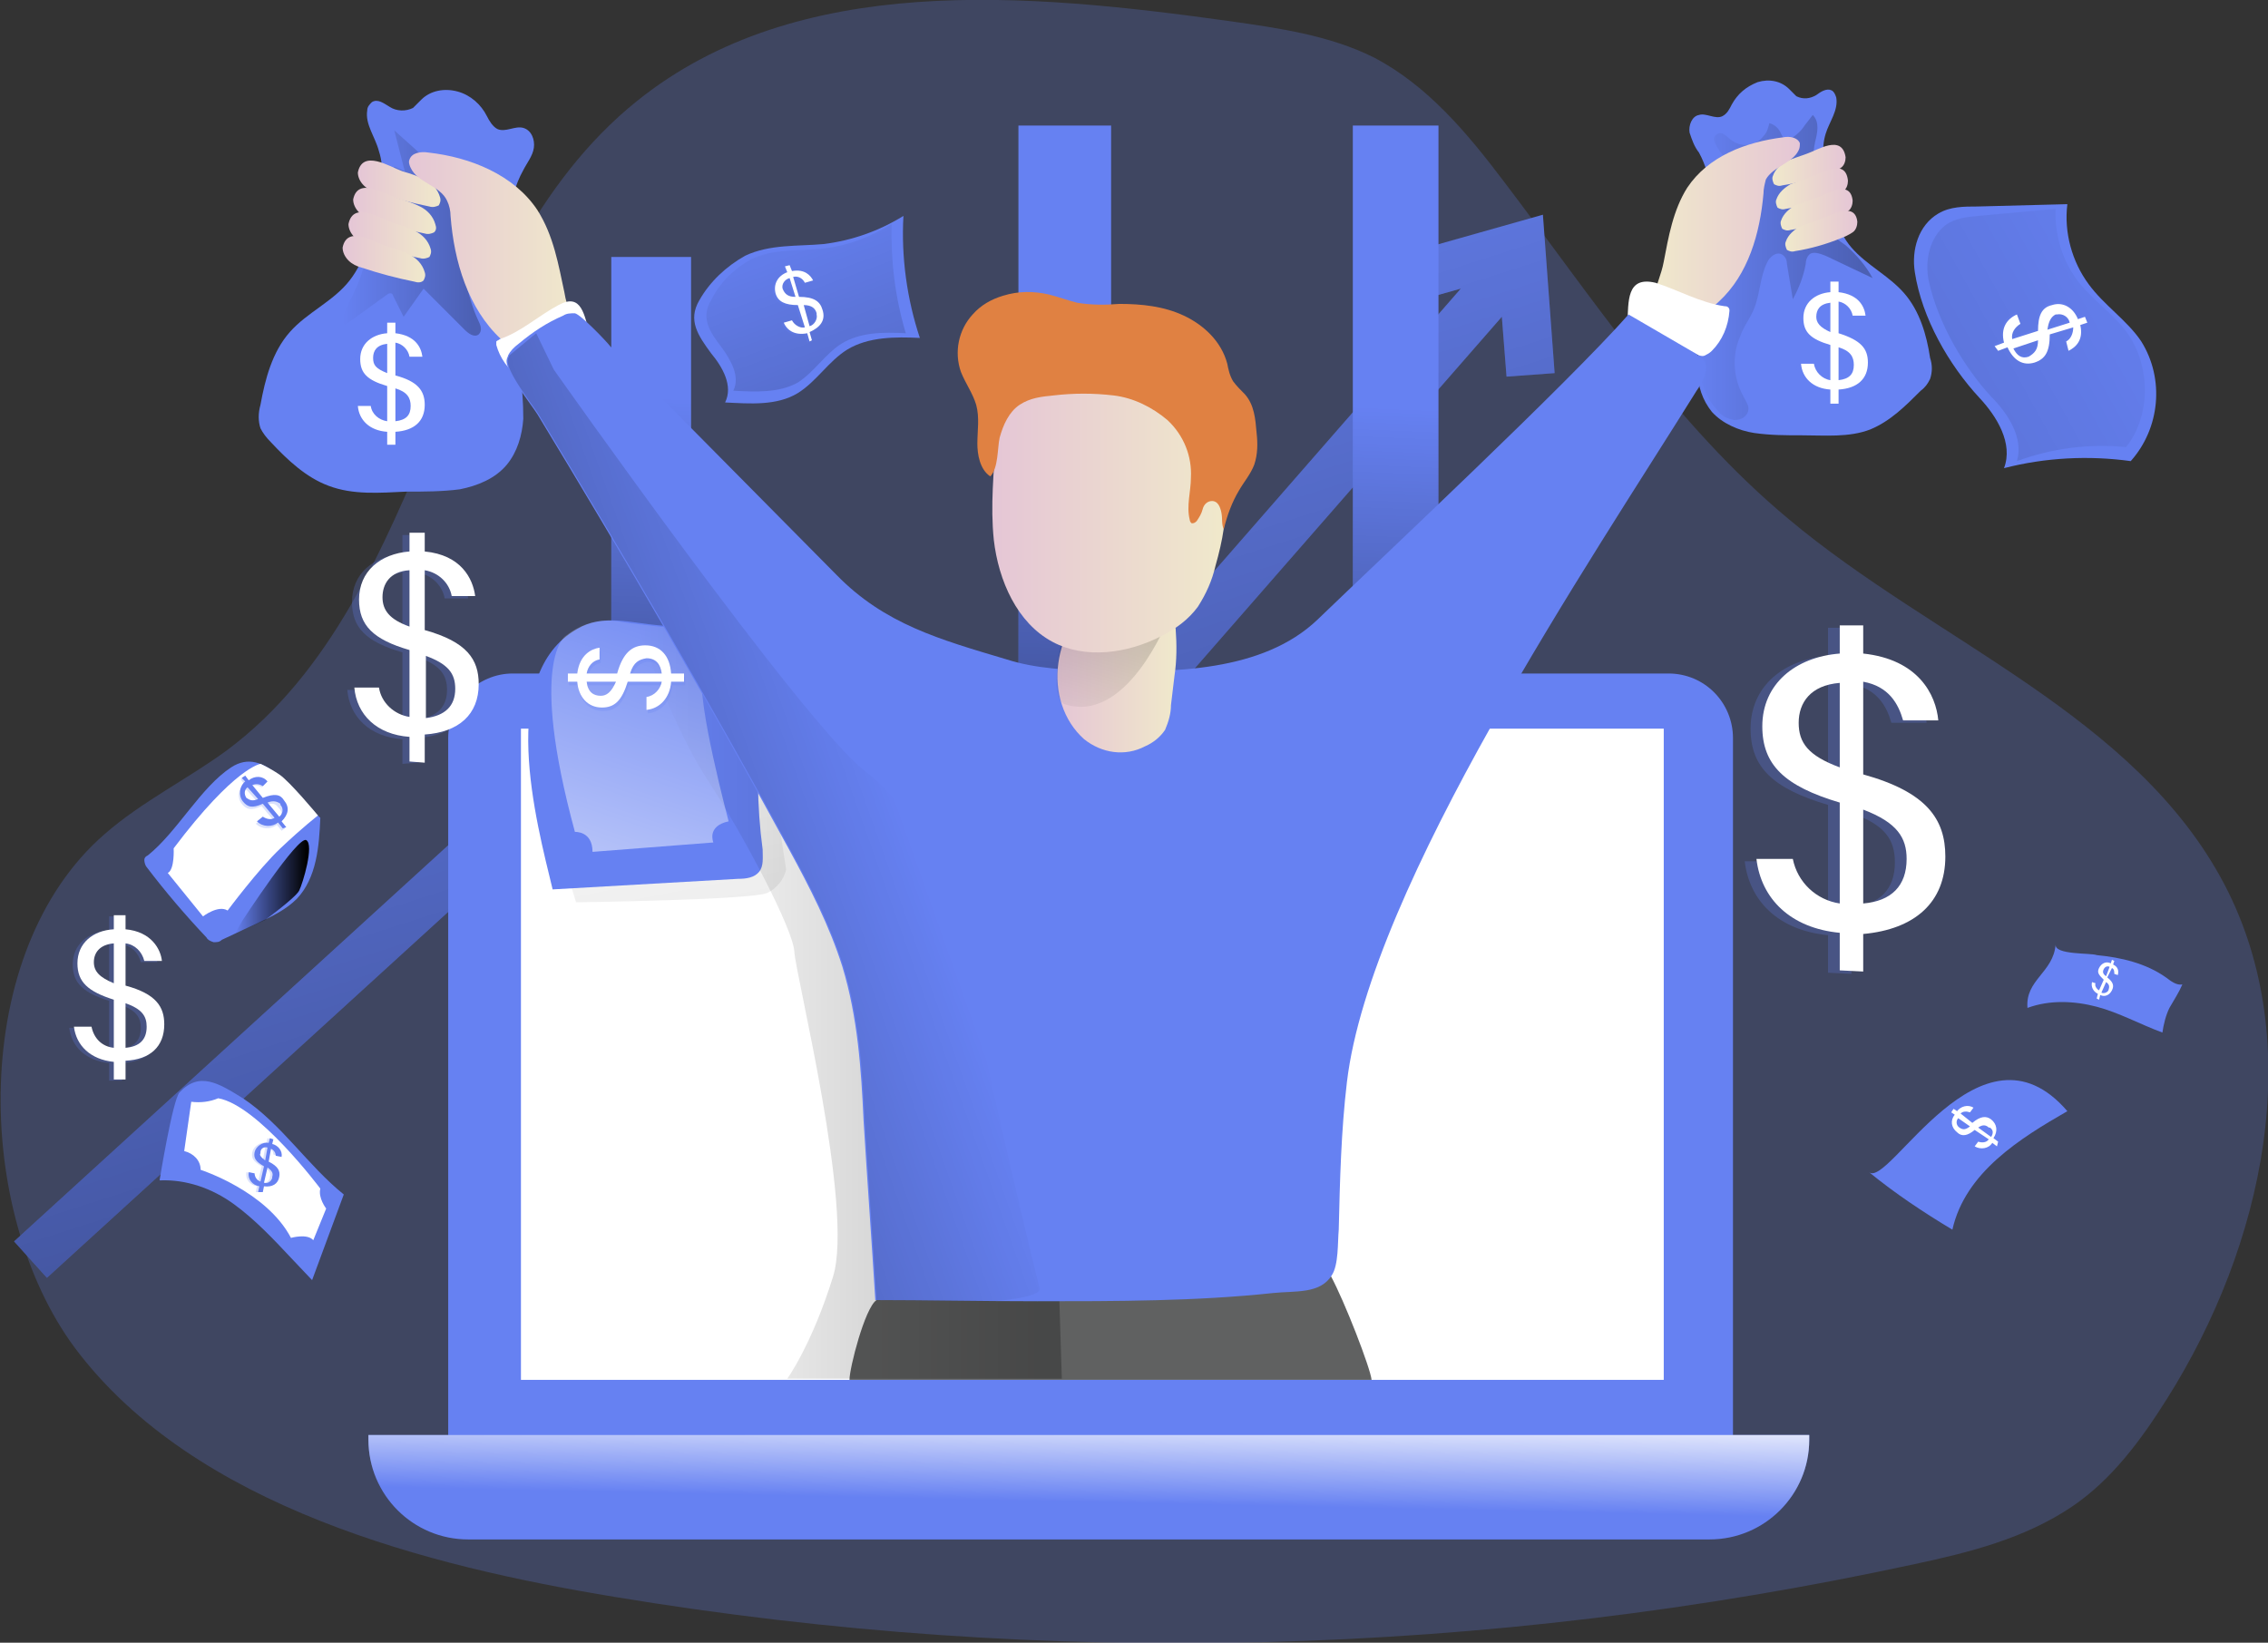
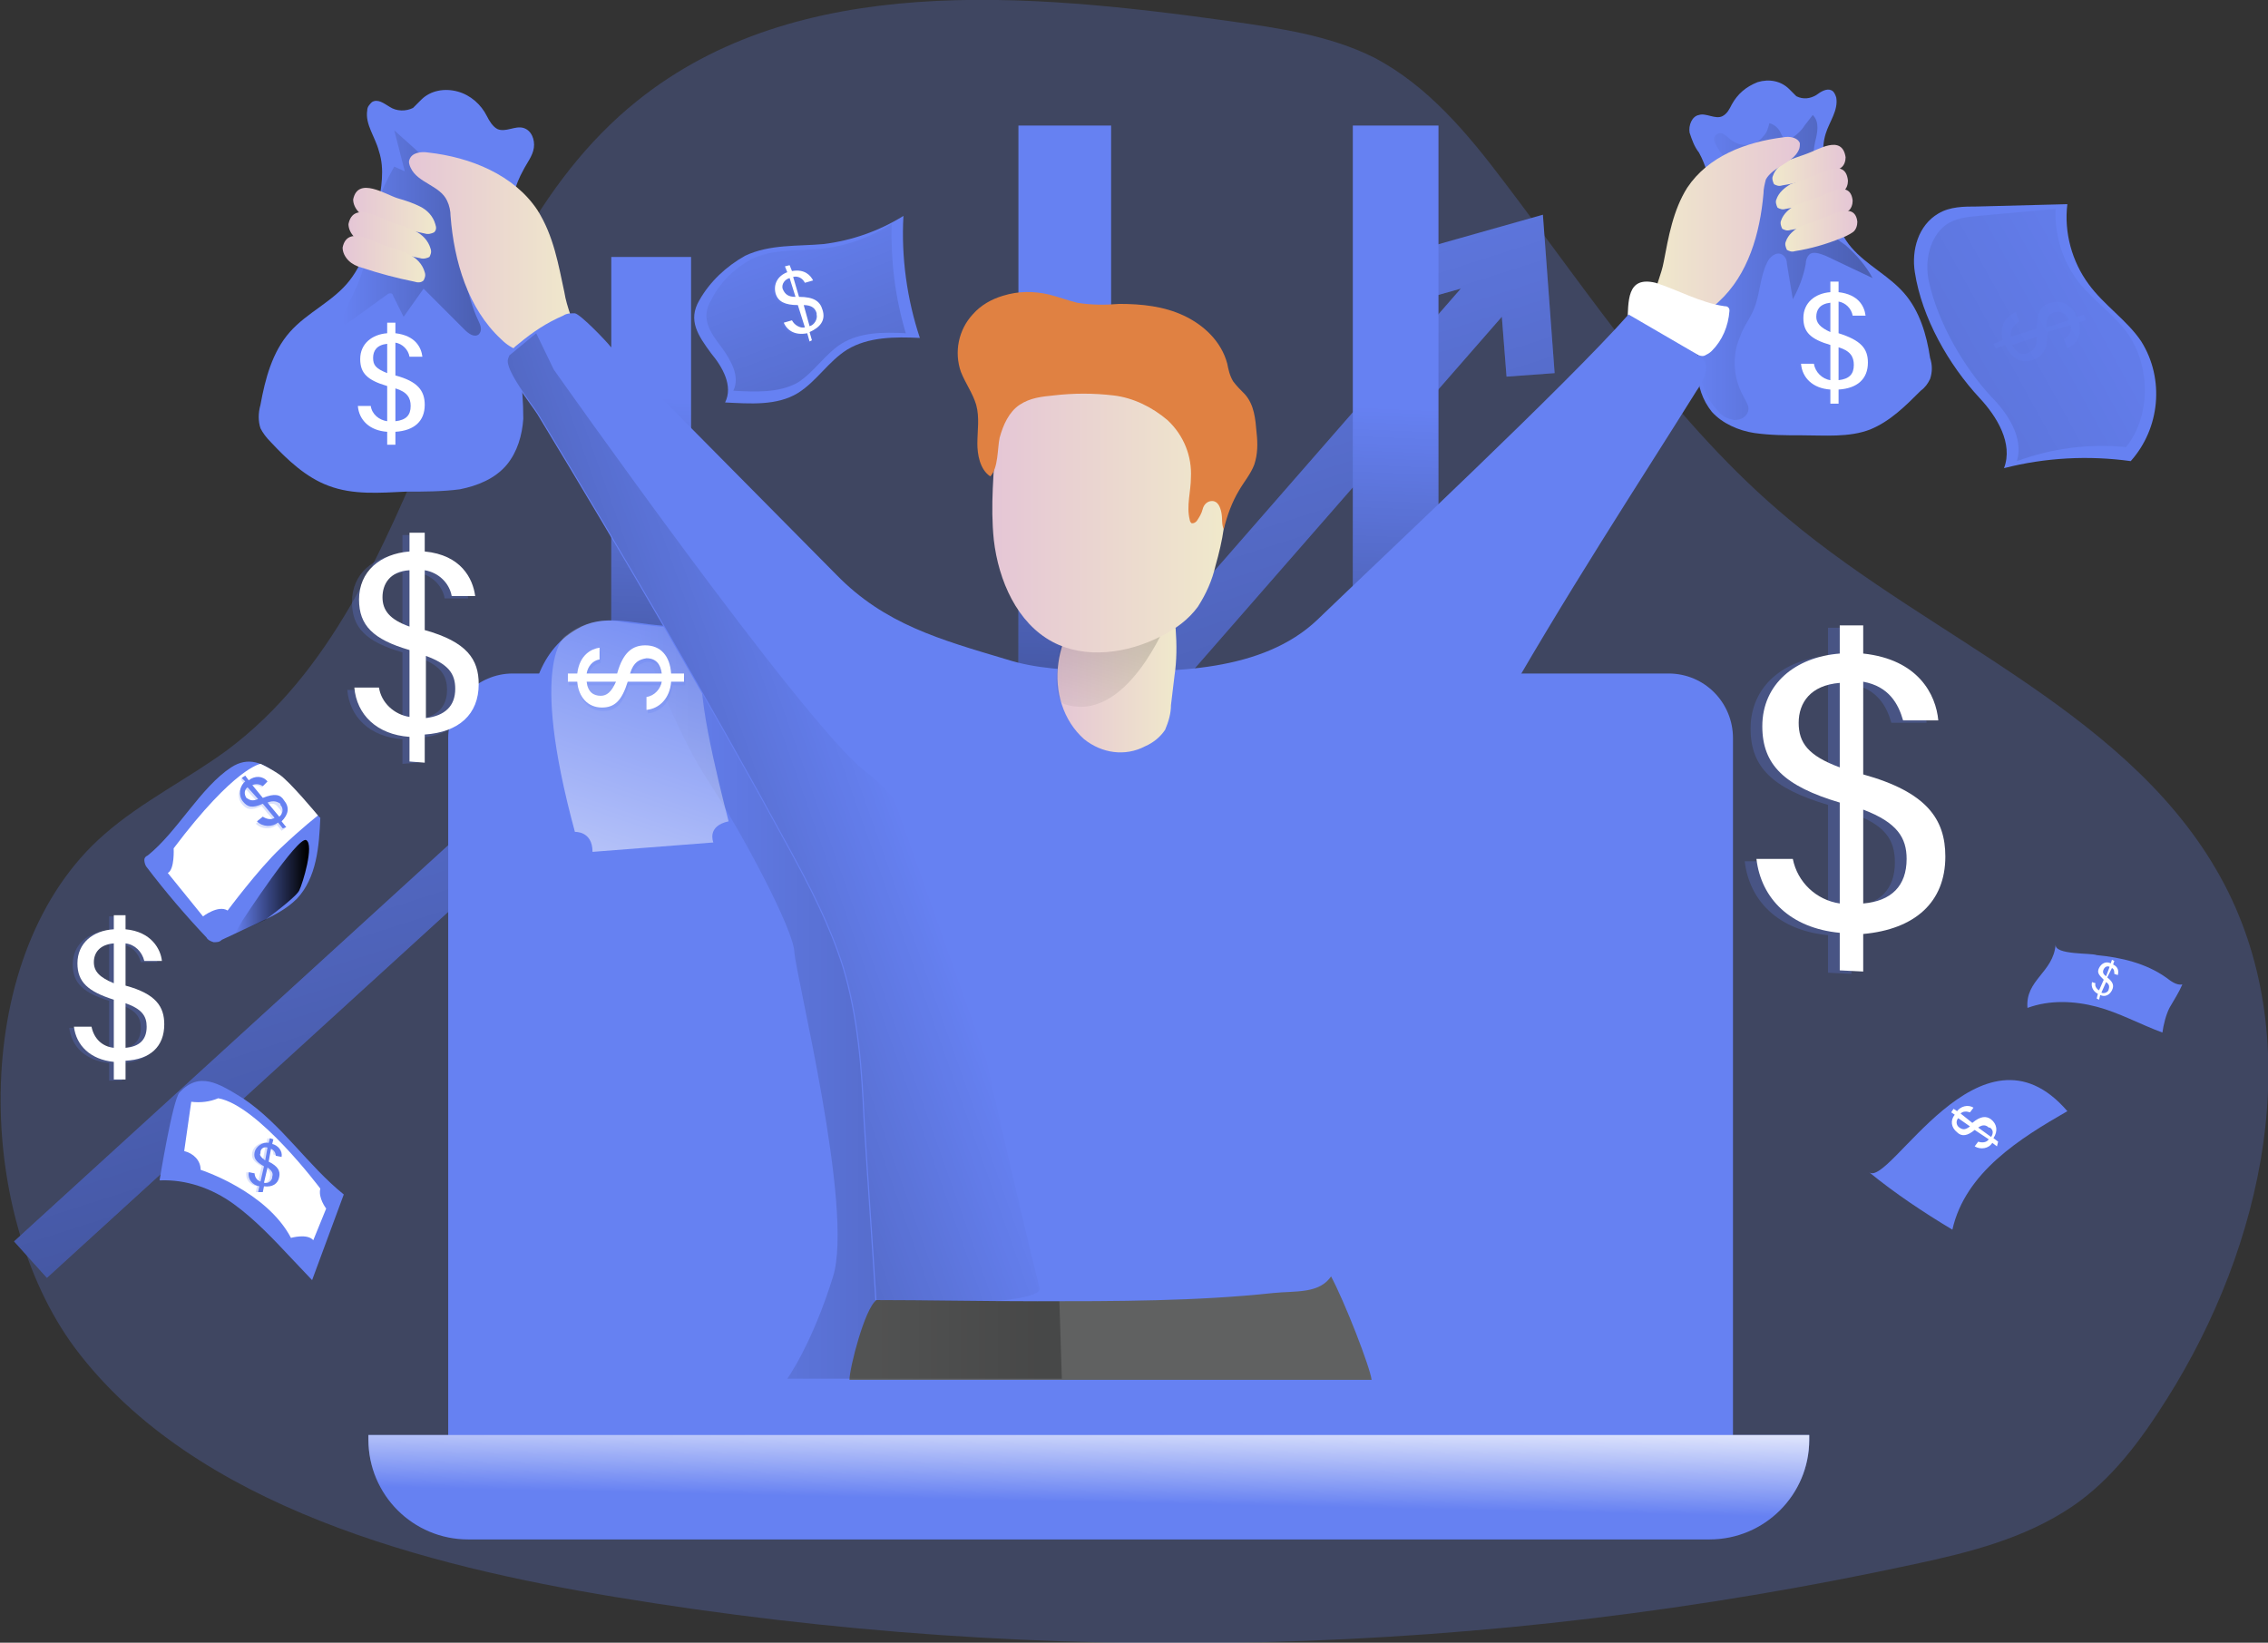
<svg xmlns="http://www.w3.org/2000/svg" id="Layer_1" viewBox="0 0 193.3 140">
  <rect x="0" y="0" width="193.3" height="140" fill="#333333" stroke="none" />
  <style>.st1{fill:#6681f2}.st3{fill:#fff}.st27{opacity:.24}</style>
  <path d="M52.4 136.1c36.8 6.1 74.3 5.1 110.8-2.8 4.7-1 9.4-2.2 13.4-4.9 3.4-2.3 5.9-5.7 8.1-9.2 8.2-13 12-30.2 4.9-43.8-7.6-14.5-24.7-20.7-37.2-31.2-9.6-8-16.6-18.7-24.2-28.7-3.1-4.1-6.5-8.2-11.1-10.6-3.8-1.9-8.1-2.5-12.3-3.1C87.5-.6 68-2.4 54.3 8.6 37.1 22.4 37 50.7 19.4 63.9c-3.4 2.5-7.3 4.4-10.5 7.2-11.5 10-11.2 32.1-2.5 43.8 10.2 13.6 30.2 18.6 46 21.2z" opacity=".24" fill="#6681f2" />
  <path class="st1" d="M132.5 31.8l-4.1.3-.4-5.1-43.5 49.8-23.8-19.6L4 108.9l-2.8-3.1 59.4-54.2L84 71l40.5-46.4-5.7 1.6-1.1-4 13.8-3.9z" />
  <linearGradient id="SVGID_1_" gradientUnits="userSpaceOnUse" x1="53.808" y1="118.044" x2="119.987" y2="-88.372" gradientTransform="matrix(1 0 0 -1 0 140.92)">
    <stop offset="0" stop-color="#010101" stop-opacity="0" />
    <stop offset=".95" stop-color="#010101" />
  </linearGradient>
  <path fill="url(#SVGID_1_)" d="M132.5 31.8l-4.1.3-.4-5.1-43.5 49.8-23.8-19.6L4 108.9l-2.8-3.1 59.4-54.2L84 71l40.5-46.4-5.7 1.6-1.1-4 13.8-3.9z" />
  <path class="st1" d="M20.7 93.6c3.3 2.2 5.5 5.7 8.6 8.2l-2.7 7.3-1.8-1.9c-1.5-1.6-3.1-3.3-4.9-4.6-1.8-1.3-4-2.1-6.3-2 0 0 1.1-6.8 1.7-7.5 1.7-1.8 3.3-.8 5.4.5z" />
  <path class="st3" d="M16.3 93.9l-.6 4.2c.8.2 1.4.8 1.4 1.6 0 0 5.6 1.8 7.7 5.8 0 0 1.4-.4 1.9.2l1.1-2.7s-.7-.9-.5-1.7c0 0-5.3-7.1-8.7-7.7-.7.3-1.5.4-2.3.3z" />
  <path class="st1" d="M52.1 21.9h6.8V115h-6.8zm34.7-11.2h7.9v104.2h-7.9zm28.5 0h7.3v104.2h-7.3z" />
  <linearGradient id="SVGID_2_" gradientUnits="userSpaceOnUse" x1="56.904" y1="107.023" x2="53.491" y2="26.137" gradientTransform="matrix(1 0 0 -1 0 140.92)">
    <stop offset="0" stop-color="#010101" stop-opacity="0" />
    <stop offset=".95" stop-color="#010101" />
  </linearGradient>
  <path fill="url(#SVGID_2_)" d="M52.1 21.9h6.8V115h-6.8z" />
  <linearGradient id="SVGID_3_" gradientUnits="userSpaceOnUse" x1="91.998" y1="107.498" x2="88.582" y2="26.615" gradientTransform="matrix(1 0 0 -1 0 140.92)">
    <stop offset="0" stop-color="#010101" stop-opacity="0" />
    <stop offset=".95" stop-color="#010101" />
  </linearGradient>
  <path fill="url(#SVGID_3_)" d="M86.8 10.7h7.9v104.2h-7.9z" />
  <linearGradient id="SVGID_4_" gradientUnits="userSpaceOnUse" x1="127.306" y1="81.071" x2="123.889" y2=".185" gradientTransform="matrix(1 0 0 -1 -7.14 115.87)">
    <stop offset="0" stop-color="#010101" stop-opacity="0" />
    <stop offset=".95" stop-color="#010101" />
  </linearGradient>
  <path fill="url(#SVGID_4_)" d="M115.3 10.7h7.3v104.2h-7.3z" />
  <path class="st1" d="M43.7 57.4h98.5c3.1 0 5.5 2.5 5.5 5.5v59.7H38.2V62.9c0-3 2.5-5.5 5.5-5.5z" />
-   <path class="st3" d="M44.4 62.1h97.4v55.5H44.4z" />
  <linearGradient id="SVGID_5_" gradientUnits="userSpaceOnUse" x1="61.77" y1="58.112" x2="77.526" y2="-23.526" gradientTransform="matrix(1 0 0 -1 -7.15 115.87)">
    <stop offset="0" stop-color="#010101" stop-opacity="0" />
    <stop offset=".95" stop-color="#010101" />
  </linearGradient>
-   <path d="M48.7 75.6l.4 1.3s15-.2 16.3-.8c.8-.4 1.4-1.1 1.6-2l-.5-3.3-3.4-6-14.4 10.8z" opacity=".26" fill="url(#SVGID_5_)" />
  <path fill="none" d="M44.4 117.6V62.1" />
  <path class="st1" d="M31.4 122.3h122.8v.4c0 4.7-3.8 8.5-8.5 8.5H39.9c-4.7 0-8.5-3.8-8.5-8.5v-.4z" />
  <linearGradient id="SVGID_6_" gradientUnits="userSpaceOnUse" x1="92.701" y1="12.892" x2="92.898" y2="22.15" gradientTransform="matrix(1 0 0 -1 0 140.92)">
    <stop offset="0" stop-color="#fff" stop-opacity="0" />
    <stop offset=".95" stop-color="#fff" />
  </linearGradient>
  <path d="M31.4 122.3h122.8v.4c0 4.7-3.8 8.5-8.5 8.5H39.9c-4.7 0-8.5-3.8-8.5-8.5v-.4z" fill="url(#SVGID_6_)" />
  <path class="st1" d="M44.6 14.5c.3-.6.8-1.2.9-1.9.1-.7-.2-1.5-.9-1.7s-1.5.4-2.2.1c-.4-.2-.7-.7-.9-1.1-.5-1-1.4-1.8-2.5-2.1-1.1-.3-2.3-.1-3.1.7l-.7.7c-.6.3-1.4.3-2-.1-.5-.3-1-.7-1.5-.4-.2.2-.4.4-.4.7-.2 1.2.7 2.3 1 3.5.5 1.5.2 3.2-.1 4.7-.5 2.2-1 4.5-2.4 6.3-1.4 1.8-3.6 2.7-5.1 4.4-1.5 1.7-2.1 4-2.5 6.2-.2.7-.2 1.4 0 2 .2.4.5.8.9 1.2 1.4 1.5 3 3 4.9 3.7 2.1.8 4.4.6 6.6.5 1.5 0 3.1 0 4.6-.2 1.5-.3 3-.9 4-2.1.9-1.1 1.3-2.5 1.4-3.9 0-1.4-.1-2.8-.3-4.1-.4-3-.7-5.9-.8-8.9-.2-2.9-.3-5.7 1.1-8.2z" />
  <linearGradient id="SVGID_7_" gradientUnits="userSpaceOnUse" x1="36.4" y1="96.007" x2="48.16" y2="96.007" gradientTransform="matrix(1 0 0 -1 -7.15 115.87)">
    <stop offset="0" stop-color="#010101" stop-opacity="0" />
    <stop offset=".95" stop-color="#010101" />
  </linearGradient>
  <path d="M29.5 26.3c-.2.5-.4 1-.1 1.4l3.6-2.6c.1-.1.2-.1.3-.1.1 0 .2.1.2.2l.9 1.8 1.7-2.4 3.5 3.5c.3.3.8.7 1.2.4.3-.3.2-.7 0-1.1-1.1-2.3-1.4-5.2-2-7.7-.2-1-.3-1.9-.6-2.9-.6-2.5-2.8-4-4.6-5.7.3 1.2.6 2.3.9 3.5l-.9-.4c-1.2 2.1-2 4.3-2.3 6.7-.1 2-.9 3.6-1.8 5.4z" opacity=".26" fill="url(#SVGID_7_)" />
  <linearGradient id="SVGID_8_" gradientUnits="userSpaceOnUse" x1="37.693" y1="100.196" x2="44.686" y2="100.196" gradientTransform="matrix(1 0 0 -1 -7.15 115.87)">
    <stop offset="0" stop-color="#e5c6d6" />
    <stop offset=".42" stop-color="#ead4d0" />
    <stop offset="1" stop-color="#f0e9cb" />
  </linearGradient>
-   <path d="M34.3 14.6c.7.2 1.3.4 1.9.7.6.3 1.1.8 1.3 1.5.1.3 0 .5-.1.7-.2.1-.5.2-.8.1-1.5-.3-3-.7-4.5-1.2-.4-.1-.8-.3-1.1-.6-.3-.3-.5-.7-.5-1.1.4-2 2.7-.5 3.8-.1z" fill="url(#SVGID_8_)" />
  <linearGradient id="SVGID_9_" gradientUnits="userSpaceOnUse" x1="37.346" y1="97.877" x2="44.33" y2="97.877" gradientTransform="matrix(1 0 0 -1 -7.15 115.87)">
    <stop offset="0" stop-color="#e5c6d6" />
    <stop offset=".42" stop-color="#ead4d0" />
    <stop offset="1" stop-color="#f0e9cb" />
  </linearGradient>
  <path d="M33.9 16.9c.7.2 1.3.4 1.9.7.6.3 1.1.8 1.3 1.5.1.3.1.5-.1.7-.2.1-.5.2-.8.1-1.5-.3-3-.7-4.5-1.2-.4-.1-.8-.3-1.1-.6-.3-.3-.5-.7-.5-1.1.4-2 2.8-.4 3.8-.1z" fill="url(#SVGID_9_)" />
  <linearGradient id="SVGID_10_" gradientUnits="userSpaceOnUse" x1="36.907" y1="95.817" x2="43.89" y2="95.817" gradientTransform="matrix(1 0 0 -1 -7.15 115.87)">
    <stop offset="0" stop-color="#e5c6d6" />
    <stop offset=".42" stop-color="#ead4d0" />
    <stop offset="1" stop-color="#f0e9cb" />
  </linearGradient>
  <path d="M33.5 19c.7.2 1.3.4 1.9.7.6.3 1.1.8 1.3 1.5.1.3 0 .5-.1.7-.2.1-.5.2-.8.1-1.5-.3-3-.7-4.5-1.2-.4-.1-.8-.3-1.1-.6-.3-.3-.5-.7-.5-1.1.4-2 2.7-.5 3.8-.1z" fill="url(#SVGID_10_)" />
  <linearGradient id="SVGID_11_" gradientUnits="userSpaceOnUse" x1="36.429" y1="93.763" x2="43.416" y2="93.763" gradientTransform="matrix(1 0 0 -1 -7.15 115.87)">
    <stop offset="0" stop-color="#e5c6d6" />
    <stop offset=".42" stop-color="#ead4d0" />
    <stop offset="1" stop-color="#f0e9cb" />
  </linearGradient>
  <path d="M33 21c.7.2 1.3.4 1.9.7.6.3 1.1.8 1.3 1.5.1.3 0 .5-.1.7-.2.2-.5.2-.8.1-1.5-.3-3-.7-4.5-1.2-.4-.1-.8-.3-1.1-.6-.3-.3-.5-.7-.5-1.1.4-2 2.8-.4 3.8-.1z" fill="url(#SVGID_11_)" />
  <linearGradient id="SVGID_12_" gradientUnits="userSpaceOnUse" x1="41.977" y1="94.363" x2="56.304" y2="94.363" gradientTransform="matrix(1 0 0 -1 -7.15 115.87)">
    <stop offset="0" stop-color="#e5c6d6" />
    <stop offset=".42" stop-color="#ead4d0" />
    <stop offset="1" stop-color="#f0e9cb" />
  </linearGradient>
  <path d="M45.8 17.9c-2-3-5.7-4.5-9.3-4.9-.6-.1-1.4 0-1.6.6-.1.2 0 .5.1.7.6 1.3 2.5 1.5 3.1 2.8.2.4.3.9.3 1.3.3 3.9 1.5 7.9 4.3 10.5.5.5 1 .8 1.6 1 .5.1 1.1.1 1.6 0 .8-.1 1.5-.1 2.3-.3.8-.1 1-.2.9-1-.2-1.2-.8-2.4-1-3.7-.5-2.3-.9-4.8-2.3-7z" fill="url(#SVGID_12_)" />
-   <path class="st3" d="M50.3 28.6v.3c0 .1-.1.2-.2.2l-4.6 3-.6.3c-.2 0-.4-.1-.6-.2-1-.7-1.7-1.7-2-2.8v-.3c.1-.1.2-.1.3-.2 1.8-.6 3.3-2 5-2.9 2-1.1 2.2.9 2.7 2.6z" />
  <path class="st1" d="M144.8 13c-.4-.5-.6-1.1-.8-1.7-.1-.6.2-1.4.8-1.5.6-.2 1.4.4 2 .1.4-.2.6-.6.8-1 .5-.9 1.2-1.5 2.2-1.9 1-.3 2-.1 2.7.6l.6.6c.6.3 1.2.2 1.7-.1.4-.3.9-.6 1.3-.4.2.1.3.3.4.6.2 1.1-.6 2.1-.9 3.1-.4 1.3-.2 2.8.1 4.2.4 1.9.8 4 2.1 5.5s3.2 2.4 4.5 3.9c1.3 1.5 1.9 3.5 2.2 5.5.2.6.2 1.2 0 1.8-.2.4-.4.7-.8 1-1.3 1.3-2.6 2.6-4.3 3.3-1.8.7-3.9.5-5.8.5-1.4 0-2.7 0-4.1-.2-1.3-.2-2.7-.8-3.6-1.8-.8-1-1.2-2.2-1.2-3.4 0-1.2.1-2.4.3-3.7.4-2.6.6-5.2.7-7.9.3-2.5.3-4.9-.9-7.1z" />
  <linearGradient id="SVGID_13_" gradientUnits="userSpaceOnUse" x1="151.617" y1="93.284" x2="166.667" y2="93.284" gradientTransform="matrix(1 0 0 -1 -7.15 115.87)">
    <stop offset="0" stop-color="#010101" stop-opacity="0" />
    <stop offset=".95" stop-color="#010101" />
  </linearGradient>
  <path d="M146.4 11.4c.4-.2.7.2 1.1.5.9.7 2.1.6 2.8-.3.3-.3.4-.7.5-1.1.4.1.8.4 1 .9.1.2.2.4.4.5h.3c.5-.3 1-.7 1.3-1.2l.7-.9c.6.6.4 1.5.2 2.3-.4 2-.3 4.1.4 6.1.2.5.4 1 .7 1.4.4.5.9.9 1.5 1.3.9.8 1.7 1.7 2.3 2.8l-4-1.9c-.5-.2-1.1-.4-1.4-.1-.2.2-.3.5-.3.8-.2 1.1-.6 2.1-1.1 3l-.5-3c0-.3-.1-.6-.4-.8-.5-.3-1.1.2-1.3.7-.6 1.2-.6 2.7-1.1 3.9-.3.8-.9 1.5-1.2 2.4-.7 1.6-.6 3.5.3 5.1.2.4.5.8.4 1.2-.1.5-.6.8-1.2.8-.5-.1-1-.3-1.3-.7-1.3-1.3-1.8-3.2-1.8-5 .1-1.4.3-2.9.7-4.2.3-1.4.7-2.8 1.2-4.1.7-1.6 1.8-3.2 1.8-4.9 0-1.2-.6-2-1.1-3-.5-.8-1.8-2.1-.9-2.5z" opacity=".26" fill="url(#SVGID_13_)" />
  <linearGradient id="SVGID_14_" gradientUnits="userSpaceOnUse" x1="-1016.416" y1="101.841" x2="-1010.265" y2="101.841" gradientTransform="rotate(180 -429.591 57.935)">
    <stop offset="0" stop-color="#e5c6d6" />
    <stop offset=".42" stop-color="#ead4d0" />
    <stop offset="1" stop-color="#f0e9cb" />
  </linearGradient>
  <path d="M154 13.1c-.6.2-1.1.4-1.7.6-.5.3-1 .7-1.2 1.3-.1.2 0 .5.1.7.2.1.4.2.7.1 1.3-.2 2.7-.6 4-1 .3-.1.7-.3 1-.5.3-.2.4-.6.4-.9-.3-2-2.4-.6-3.3-.3z" fill="url(#SVGID_14_)" />
  <linearGradient id="SVGID_15_" gradientUnits="userSpaceOnUse" x1="-1016.722" y1="99.797" x2="-1010.571" y2="99.797" gradientTransform="rotate(180 -429.591 57.935)">
    <stop offset="0" stop-color="#e5c6d6" />
    <stop offset=".42" stop-color="#ead4d0" />
    <stop offset="1" stop-color="#f0e9cb" />
  </linearGradient>
  <path d="M154.3 15.1c-.6.2-1.1.4-1.7.6-.5.3-1 .7-1.2 1.3-.1.2 0 .5.1.7.2.1.4.2.7.1 1.3-.2 2.7-.6 3.9-1 .3-.1.7-.3 1-.5.3-.2.4-.6.4-.9-.2-2-2.3-.6-3.2-.3z" fill="url(#SVGID_15_)" />
  <linearGradient id="SVGID_16_" gradientUnits="userSpaceOnUse" x1="-1017.114" y1="97.984" x2="-1010.963" y2="97.984" gradientTransform="rotate(180 -429.591 57.935)">
    <stop offset="0" stop-color="#e5c6d6" />
    <stop offset=".42" stop-color="#ead4d0" />
    <stop offset="1" stop-color="#f0e9cb" />
  </linearGradient>
  <path d="M154.7 16.9c-.6.2-1.1.4-1.7.6-.5.3-1 .7-1.2 1.3-.1.2 0 .5.1.7.2.1.4.2.7.1 1.3-.2 2.7-.6 3.9-1.1.3-.1.7-.3 1-.5.3-.2.4-.6.4-.9-.2-1.9-2.3-.5-3.2-.2z" fill="url(#SVGID_16_)" />
  <linearGradient id="SVGID_17_" gradientUnits="userSpaceOnUse" x1="-1017.524" y1="96.177" x2="-1011.373" y2="96.177" gradientTransform="rotate(180 -429.591 57.935)">
    <stop offset="0" stop-color="#e5c6d6" />
    <stop offset=".42" stop-color="#ead4d0" />
    <stop offset="1" stop-color="#f0e9cb" />
  </linearGradient>
  <path d="M155.1 18.7c-.6.2-1.1.4-1.7.6-.5.3-1 .7-1.2 1.3-.1.2 0 .5.1.7.2.1.4.2.7.1 1.3-.2 2.7-.6 3.9-1.1.3-.1.7-.3 1-.5.3-.2.4-.6.4-.9-.2-1.8-2.3-.5-3.2-.2z" fill="url(#SVGID_17_)" />
  <linearGradient id="SVGID_18_" gradientUnits="userSpaceOnUse" x1="-1012.638" y1="96.697" x2="-1000.028" y2="96.697" gradientTransform="rotate(180 -429.591 57.935)">
    <stop offset="0" stop-color="#e5c6d6" />
    <stop offset=".42" stop-color="#ead4d0" />
    <stop offset="1" stop-color="#f0e9cb" />
  </linearGradient>
  <path d="M143.8 16c1.8-2.7 5-3.9 8.2-4.3.5-.1 1.2 0 1.4.5 0 .2 0 .4-.1.6-.5 1.1-2.2 1.4-2.8 2.5-.1.4-.2.8-.2 1.2-.3 3.4-1.3 6.9-3.8 9.2-.4.4-.9.7-1.4.9-.5.1-.9.1-1.4 0-.7-.1-1.4-.1-2-.2-.7-.1-.9-.2-.8-.9.2-1.1.7-2.1.9-3.2.4-2.1.8-4.4 2-6.3z" fill="url(#SVGID_18_)" />
  <path class="st3" d="M138.7 27.6v.3c.1.1.2.2.3.2l5.6 2.1c.2.1.5.2.7.1.2-.1.4-.2.6-.4.9-.9 1.4-2.1 1.5-3.4 0-.1 0-.2-.1-.3-.1-.1-.2-.1-.3-.1-2.1-.3-4-1.4-5.9-2-2.5-.6-2.3 1.6-2.4 3.5z" />
  <path d="M116.9 117.6H72.4c0-1 1.3-6.1 2.3-6.8s3.2-.3 4.4-.3c3.9 0 7.8-.1 11.6-.2 3.9-.1 7.8-.3 11.6-.6 1.1-.1 10.9-1.5 11.1-1 1.2 2.2 3.4 7.9 3.5 8.9z" fill="#606161" />
  <path class="st1" d="M47.1 75.8l15.8-.9c.7 0 1.4-.1 1.8-.6s.3-1.2.3-1.9c-.5-3.7-.5-7.5-.2-11.3.1-1.4.3-2.8 1.1-3.9s2.3-1.8 3.6-1.2c.2.1.4.2.7.3.8.1 1.1-1.1.6-1.7-.5-.6-1.4-.7-2.1-.8-4.2-.3-8.3-.1-12.5-.5-2.4-.2-4.8-1-7 .3-6.9 3.9-3.5 16.4-2.1 22.2z" />
  <linearGradient id="SVGID_19_" gradientUnits="userSpaceOnUse" x1="61.38" y1="30.427" x2="97.487" y2="30.427" gradientTransform="matrix(1 0 0 -1 -7.15 115.87)">
    <stop offset="0" stop-color="#010101" stop-opacity="0" />
    <stop offset=".95" stop-color="#010101" />
  </linearGradient>
  <path d="M56.5 53.5l-2.2-.3s2.8 8.3 5.9 13.1c3.2 4.9 7.4 12.9 7.5 14.8.1 2 5.1 21.9 3.3 27.7s-3.9 8.7-3.9 8.7h23.4l-1.3-41-31.4-23" opacity=".26" fill="url(#SVGID_19_)" />
  <linearGradient id="SVGID_20_" gradientUnits="userSpaceOnUse" x1="66.984" y1="68.029" x2="49.651" y2="16.691" gradientTransform="matrix(1 0 0 -1 -7.15 115.87)">
    <stop offset="0" stop-color="#fff" stop-opacity="0" />
    <stop offset=".95" stop-color="#fff" />
  </linearGradient>
  <path d="M48.2 54.2s-3.2 2 .8 16.7c0 0 1.5-.1 1.5 1.7l10.3-.8s-.6-1.4 1.3-1.8c0 0-2.8-10.5-2.2-12.5.3-1.3.2-2.6-.4-3.7 0 0-5.1-.6-5.9-.7s-3-.8-5.4 1.1z" fill="url(#SVGID_20_)" />
  <path class="st1" d="M63.5 21.8c2.1-1 4.5-.8 6.7-1 2.4-.3 4.7-1.1 6.8-2.4-.2 3.5.3 7.1 1.4 10.4-2.1-.1-4.4-.1-6.2 1-1.6 1-2.6 2.7-4.2 3.7-1.8 1.1-4.1.9-6.2.8.7-1.4-.2-3-1.2-4.2-1.1-1.5-2-2.8-1-4.5.9-1.6 2.3-2.9 3.9-3.8z" />
  <linearGradient id="SVGID_21_" gradientUnits="userSpaceOnUse" x1="73.263" y1="98.264" x2="111.996" y2="-6.91" gradientTransform="matrix(1 0 0 -1 -7.15 115.87)">
    <stop offset="0" stop-color="#010101" stop-opacity="0" />
    <stop offset=".95" stop-color="#010101" />
  </linearGradient>
  <path d="M64 22.1c1.8-.9 4-.7 6-.9 2.1-.2 4.2-1 6-2.1-.1 3.1.3 6.3 1.2 9.3-1.9-.1-3.9-.1-5.5.9-1.4.9-2.3 2.4-3.7 3.3-1.6.9-3.6.8-5.5.7.6-1.2-.2-2.6-1-3.7-1-1.3-1.8-2.5-.9-4 .8-1.6 2-2.7 3.4-3.5z" fill="url(#SVGID_21_)" />
  <path class="st1" d="M163.2 23.2c-.3-1.9.3-4 2-5 1-.6 2.2-.6 3.3-.6l7.7-.2c-.3 2.4.4 4.9 1.8 6.8 1.3 1.8 3.3 3.1 4.5 4.9 2 3.2 1.6 7.4-.9 10.2-3.6-.5-7.3-.3-10.8.6.8-2.1-.6-4.4-2.1-6-2.6-2.8-4.9-6.8-5.5-10.7z" />
  <linearGradient id="SVGID_22_" gradientUnits="userSpaceOnUse" x1="194.218" y1="94.577" x2="133.287" y2="60.996" gradientTransform="matrix(1 0 0 -1 -7.15 115.87)">
    <stop offset="0" stop-color="#010101" stop-opacity="0" />
    <stop offset=".95" stop-color="#010101" />
  </linearGradient>
  <path d="M164.4 24c-.4-1.8.1-3.8 1.4-4.8.8-.6 1.8-.7 2.8-.8l6.6-.6c-.1 2.3.6 4.5 2 6.3 1.3 1.6 3 2.7 4.2 4.4 1.9 2.8 1.9 7-.2 9.6-3.2-.3-6.3.1-9.3 1.2.6-2-.8-4.1-2.2-5.5-2.3-2.5-4.5-6.2-5.3-9.8z" opacity=".26" fill="url(#SVGID_22_)" />
  <path class="st1" d="M12.6 72.9c-.2.1-.3.2-.3.4s.1.5.2.6c1.6 2.1 3.3 4.1 5.1 6 .1.2.3.3.6.4.3 0 .5 0 .7-.2l3.2-1.5c1.1-.5 2.3-1.1 3.2-2 1.7-1.8 1.9-4.5 2-6.9-2.4-2.1-4.7-6.2-7.6-4.3-2.6 1.7-4.6 5.5-7.1 7.5zm146.7 27c2.2 1.8 4.6 3.4 7.1 4.9 1.1-4.9 5.8-7.8 9.8-10.1-7.4-8.6-15.2 6.6-16.9 5.2z" />
  <g class="st27">
    <path class="st1" d="M155.8 82.9v-3.2c-4.2-.4-6.7-2.9-7.1-6.3h3.1c.4 2 2 3.5 4 3.8v-8.6c-4.7-1.4-6.6-3.2-6.6-6.5 0-3.6 2.8-5.9 6.6-6.2v-2.4h2v2.4c4.7.5 6.2 3.5 6.4 5.7h-3c-.4-1.4-1.2-2.9-3.4-3.3V66c5.4 1.5 7 3.8 7 7 0 3.9-2.6 6.2-7 6.6V83l-2-.1zm0-17.3v-7.2c-2.5.2-3.5 1.7-3.5 3.4 0 1.8.8 2.9 3.5 3.8zm2 3.7v8c2.4-.2 3.7-1.5 3.7-3.8 0-1.9-.8-3.2-3.7-4.2z" />
  </g>
  <path class="st3" d="M156.8 82.7v-3.2c-4.2-.4-6.7-2.9-7.1-6.3h3.1c.4 2 2 3.5 4 3.8v-8.6c-4.7-1.4-6.6-3.2-6.6-6.5 0-3.6 2.8-5.9 6.6-6.2v-2.4h2v2.4c4.7.5 6.2 3.5 6.4 5.7h-3c-.4-1.4-1.2-2.9-3.4-3.3V66c5.4 1.5 7 3.8 7 7 0 3.9-2.6 6.2-7 6.6v3.2l-2-.1zm0-17.3v-7.2c-2.5.2-3.5 1.7-3.5 3.4s.8 2.8 3.5 3.8zm2 3.6v8c2.4-.2 3.7-1.5 3.7-3.8 0-1.8-.8-3.1-3.7-4.2z" />
  <g class="st27">
    <path class="st1" d="M155.6 34.5v-1.2c-1.5-.1-2.4-1-2.5-2.2h1.1c.1.7.7 1.2 1.4 1.3v-3c-1.7-.5-2.3-1.1-2.3-2.3 0-1.3 1-2.1 2.3-2.2v-.8h.7v.9c1.7.2 2.2 1.2 2.3 2h-1.1c-.1-.6-.6-1.1-1.2-1.2v2.7c1.9.6 2.5 1.3 2.5 2.5 0 1.4-.9 2.2-2.5 2.3v1.2h-.7zm0-6.2v-2.5c-.9.1-1.2.6-1.2 1.2s.3 1 1.2 1.3zm.8 1.3v2.8c.9-.1 1.3-.5 1.3-1.3 0-.6-.3-1.1-1.3-1.5z" />
  </g>
  <path class="st3" d="M156 34.4v-1.2c-1.5-.1-2.4-1-2.5-2.2h1.1c.1.7.7 1.3 1.4 1.4v-3c-1.7-.5-2.3-1.1-2.3-2.3 0-1.3 1-2.1 2.3-2.2V24h.7v.9c1.7.2 2.2 1.2 2.3 2h-1.1c-.1-.6-.6-1.1-1.2-1.2v2.7c1.9.6 2.5 1.3 2.5 2.5 0 1.4-.9 2.2-2.5 2.3v1.2h-.7zm0-6.1v-2.5c-.9.1-1.2.6-1.2 1.2 0 .5.3.9 1.2 1.3zm.7 1.3v2.8c.9-.1 1.3-.5 1.3-1.3 0-.7-.3-1.2-1.3-1.5z" />
  <g class="st27">
    <path class="st1" d="M32.6 38v-1.2c-1.5-.1-2.4-1-2.5-2.2h1.1c.1.7.7 1.2 1.4 1.3v-3c-1.7-.5-2.3-1.1-2.3-2.3 0-1.3 1-2.1 2.3-2.2v-.8h.7v.9c1.7.2 2.2 1.2 2.3 2h-1.1c-.1-.6-.6-1.1-1.2-1.2V32c1.9.6 2.5 1.3 2.5 2.5 0 1.4-.9 2.2-2.5 2.3V38h-.7zm0-6.1v-2.5c-.9.1-1.2.6-1.2 1.2 0 .5.3.9 1.2 1.3zm.7 1.2V36c.9-.1 1.3-.5 1.3-1.3 0-.7-.2-1.2-1.3-1.6z" />
  </g>
  <path class="st3" d="M33 37.9v-1.1c-1.5-.1-2.4-1-2.5-2.2h1.1c.1.7.7 1.2 1.4 1.3v-3c-1.7-.5-2.3-1.1-2.3-2.3 0-1.3 1-2.1 2.3-2.2v-.9h.7v.9c1.7.2 2.2 1.2 2.3 2h-1.1c-.1-.6-.6-1.1-1.2-1.2V32c1.9.5 2.5 1.3 2.5 2.5 0 1.4-.9 2.2-2.5 2.3v1.1H33zm0-6.1v-2.5c-.9.1-1.2.6-1.2 1.2s.2.9 1.2 1.3zm.7 1.3v2.8c.9-.1 1.3-.5 1.3-1.3 0-.7-.3-1.2-1.3-1.5z" />
  <g class="st27">
    <path class="st1" d="M9.3 92.1v-1.5c-2-.2-3.2-1.4-3.4-3h1.5c.2 1 .9 1.7 1.9 1.8v-4.1c-2.2-.7-3.1-1.5-3.1-3.1 0-1.7 1.3-2.8 3.1-2.9v-1.2h1v1.2c2.2.2 3 1.7 3.1 2.7H12c-.2-.8-.8-1.4-1.6-1.5v3.7c2.6.7 3.3 1.8 3.3 3.3 0 1.9-1.2 3-3.3 3.1v1.5H9.3zm0-8.2v-3.4c-1.2.1-1.7.8-1.7 1.6s.4 1.3 1.7 1.8zm.9 1.7v3.8c1.2-.1 1.8-.7 1.8-1.8 0-.9-.4-1.5-1.8-2z" />
  </g>
  <path class="st3" d="M9.7 92v-1.5c-2-.2-3.2-1.4-3.4-3h1.5c.2 1 .9 1.7 1.9 1.8v-4.1c-2.2-.7-3.1-1.5-3.1-3.1 0-1.7 1.3-2.8 3.1-2.9V78h1v1.2c2.2.2 3 1.7 3.1 2.7h-1.5c-.2-.8-.8-1.4-1.6-1.5V84c2.6.7 3.3 1.8 3.3 3.3 0 1.9-1.2 3-3.3 3.1V92h-1zm0-8.2v-3.4c-1.2.1-1.7.8-1.7 1.6s.5 1.3 1.7 1.8zm1 1.7v3.8c1.2-.1 1.8-.7 1.8-1.8 0-.9-.4-1.5-1.8-2z" />
  <g class="st27">
    <path class="st1" d="M58.4 58.4h-1.1c-.1 1.4-1 2.3-2.1 2.4v-1.1c.7-.1 1.2-.7 1.3-1.3h-2.9c-.5 1.6-1.1 2.2-2.2 2.2-1.2 0-2-.9-2.1-2.2h-.8v-.7h.8c.2-1.6 1.2-2.1 1.9-2.2v1c-.6.1-1 .6-1.1 1.2h2.6c.5-1.8 1.3-2.4 2.4-2.4 1.3 0 2.1.9 2.2 2.4h1.1v.7zm-5.9 0h-2.4c.1.9.6 1.2 1.2 1.2.5 0 .9-.2 1.2-1.2zm1.3-.7h2.7c-.1-.8-.5-1.3-1.3-1.3-.6.1-1.1.4-1.4 1.3z" />
  </g>
  <path class="st3" d="M58.3 58.1h-1.1c-.1 1.4-1 2.3-2.1 2.4v-1.1c.7-.1 1.2-.7 1.3-1.3h-2.9c-.5 1.6-1.1 2.2-2.2 2.2-1.2 0-2-.9-2.1-2.2h-.8v-.7h.8c.2-1.6 1.2-2.1 1.9-2.2v1c-.6.1-1 .6-1.1 1.2h2.6c.5-1.8 1.3-2.4 2.4-2.4 1.3 0 2.1.9 2.2 2.4h1.1v.7zm-5.8 0H50c.1.9.6 1.2 1.2 1.2.5 0 .9-.3 1.3-1.2zm1.2-.7h2.7c-.1-.8-.5-1.3-1.3-1.3-.6.1-1.1.3-1.4 1.3z" />
  <g class="st27">
    <path class="st1" d="M68.8 29.2l-.2-.7c-1 .2-1.7-.2-2-.9l.7-.2c.2.4.7.7 1.1.6l-.6-1.9c-1.1 0-1.7-.3-1.9-1-.2-.8.2-1.5 1-1.8l-.2-.5.4-.1.2.5c1.1-.2 1.6.4 1.8.8l-.7.2c-.2-.4-.6-.6-1-.5l.5 1.7c1.3 0 1.8.4 2 1.1.3.9-.2 1.5-1.1 1.9l.2.7-.2.1zm-1.2-3.8l-.5-1.6c-.4.1-.7.5-.6.9.2.5.5.7 1.1.7zm.7.7l.5 1.8c.4-.1.7-.6.6-1v-.1c-.1-.4-.4-.7-1.1-.7z" />
  </g>
  <path class="st3" d="M69 29.1l-.2-.7c-1 .2-1.7-.2-2-.9l.7-.2c.2.4.7.7 1.1.6L68 26c-1.1 0-1.7-.3-1.9-1-.2-.8.2-1.5 1-1.8l-.2-.5.4-.1.2.5c1.1-.2 1.6.4 1.8.8l-.7.2c-.2-.4-.6-.6-1-.5l.5 1.7c1.3 0 1.8.4 2 1.1.3.9-.2 1.5-1.1 1.9l.2.7-.2.1zm-1.2-3.8l-.5-1.6c-.4.1-.7.5-.6.9.2.5.5.7 1.1.7zm.7.7l.5 1.8c.4-.1.7-.6.6-1v-.1c-.1-.4-.4-.7-1.1-.7z" />
  <g class="st27">
    <path class="st1" d="M170.1 97.9l-.4-.3c-.3.5-1 .6-1.5.3l.3-.4c.3.1.7.1.9-.2l-1.2-.8c-.7.5-1.1.6-1.5.2-.5-.4-.6-1-.2-1.5l-.3-.2.2-.3.3.2c.3-.4.9-.6 1.4-.3l-.3.4c-.3-.1-.6-.1-.8.1l1 .8c.7-.6 1.2-.6 1.6-.3.5.4.6 1 .2 1.6l.4.3-.1.4zm-2.3-1.7l-1-.7c-.2.2-.2.6.1.8.3.2.5.2.9-.1zm.7.1l1.1.8c.2-.3.2-.6-.1-.8h-.1c-.2-.3-.5-.3-.9 0z" />
  </g>
  <path class="st3" d="M170.2 97.7l-.4-.3c-.3.5-1 .6-1.5.3l.3-.4c.3.1.7.1.9-.2l-1.2-.8c-.6.5-1.1.6-1.5.2-.5-.4-.6-1-.2-1.5l-.3-.2.2-.3.3.2c.3-.4.9-.6 1.4-.3l-.3.4c-.3-.1-.6-.1-.8.1l1 .8c.7-.6 1.2-.6 1.6-.3.5.4.6 1 .2 1.6l.4.3-.1.4zm-2.3-1.7l-1-.7c-.2.2-.2.6.1.8.3.2.5.2.9-.1zm.7.1l1.1.8c.2-.3.2-.6-.1-.8h-.1c-.2-.2-.5-.3-.9 0z" />
  <path class="st1" d="M175.2 80.5c-.2 2.4-2.6 3-2.4 5.4 1.9-.7 4-.6 5.9-.1 1.9.5 3.7 1.5 5.6 2.2.1-.7.3-1.5.6-2.1.4-.7.8-1.3 1.1-2-.5.1-1-.3-1.4-.6-1.7-1.2-3.8-1.7-5.9-1.9-.5-.2-3.6 0-3.5-.9z" />
  <g class="st27">
    <path class="st1" d="M178.5 85.1l.2-.4c-.4-.2-.6-.6-.5-1l.3.1c-.1.2 0 .5.3.6l.4-.9c-.4-.4-.6-.6-.4-1 .2-.4.6-.6 1-.4l.1-.3.2.1-.1.3c.4.2.5.5.4.9l-.3-.1c0-.2 0-.4-.2-.5l-.4.8c.5.4.6.7.4 1.1-.2.4-.6.6-1 .4l-.2.4-.2-.1zm.8-1.9l.3-.8c-.2-.1-.4 0-.5.2 0 .2 0 .4.2.6zm.1.5l-.4.9c.2.1.5 0 .6-.2.1-.3.1-.5-.2-.7z" />
  </g>
  <path class="st3" d="M178.7 85.1l.1-.4c-.4-.2-.6-.6-.5-1l.3.1c-.1.2.1.5.3.6l.4-.9c-.4-.4-.6-.6-.4-1 .2-.4.6-.6 1-.4l.1-.3.2.1-.1.3c.4.2.5.5.4.9l-.3-.1c0-.2 0-.4-.2-.5l-.4.8c.5.4.6.7.4 1.1-.2.4-.6.6-1 .4l-.1.4-.2-.1zm.8-1.9l.3-.8c-.2-.1-.4 0-.5.2-.1.2-.1.4.2.6zm0 .5l-.4.9c.2.1.5 0 .6-.2.1-.3.1-.5-.2-.7z" />
  <g class="st27">
    <path class="st1" d="M169.9 29.3l.8-.3c-.3-1.2.2-2 1.1-2.4l.3.8c-.5.3-.8.8-.7 1.3l2.2-.7c0-1.3.3-2 1.2-2.2.9-.3 1.8.2 2.2 1.2l.6-.2.2.5-.6.2c.3 1.3-.4 1.9-1 2.2l-.3-.8c.4-.2.7-.7.6-1.2l-2 .6c0 1.5-.4 2.1-1.3 2.4-1 .3-1.8-.2-2.3-1.3l-.8.3-.2-.4zm4.5-1.4l1.9-.6c-.1-.5-.6-.8-1.1-.7h-.1c-.5.2-.7.5-.7 1.3zm-.8.8l-2.1.7c.3.6.7.9 1.3.7.5-.2.8-.5.8-1.4z" />
  </g>
-   <path class="st3" d="M170 29.5l.8-.3c-.3-1.2.2-2 1.1-2.4l.3.8c-.5.3-.8.8-.7 1.3l2.2-.7c0-1.3.3-2 1.2-2.2.9-.3 1.8.2 2.2 1.2l.6-.2.2.5-.6.2c.3 1.3-.4 1.9-1 2.2l-.2-.8c.4-.2.6-.7.6-1.2l-2 .6c0 1.5-.4 2.1-1.3 2.4-1 .3-1.8-.2-2.3-1.3l-.8.3-.3-.4zm4.5-1.4l1.9-.6c-.1-.5-.6-.8-1.1-.7h-.1c-.4.2-.6.6-.7 1.3zm-.8.9l-2.1.7c.3.6.7.9 1.3.7.5-.3.8-.6.8-1.4z" />
  <g class="st27">
    <path class="st1" d="M21.8 101.6l.1-.5c-.6-.1-1-.6-.9-1.2l.5.1c0 .3.2.6.5.7l.3-1.3c-.7-.4-.9-.7-.8-1.2.1-.5.7-.9 1.2-.8l.1-.4.3.1-.1.3c.5.1.9.6.8 1.1l-.5-.1c0-.3-.2-.5-.4-.6l-.2 1.2c.8.4 1 .8.9 1.3-.1.6-.6.9-1.3.8l-.1.5h-.4zm.6-2.7l.2-1.1c-.3-.1-.6.1-.7.4 0 .2.1.4.5.7zm.2.6l-.3 1.3c.3.1.6-.1.7-.4v-.1c.1-.3 0-.5-.4-.8z" />
  </g>
  <path class="st1" d="M22 101.6l.1-.5c-.6-.1-1-.6-.9-1.2l.5.1c0 .3.2.6.5.7l.3-1.3c-.7-.4-.9-.7-.8-1.2.1-.5.7-.9 1.2-.8l.1-.4.3.1-.1.4c.5.1.9.6.8 1.1l-.5-.1c0-.3-.2-.5-.4-.6l-.2 1.1c.8.4 1 .8.9 1.3-.1.6-.6.9-1.3.8l-.1.5H22zm.6-2.7l.2-1.1c-.3-.1-.6.1-.6.4v.1c-.1.1 0 .3.4.6zm.2.6l-.3 1.3c.3.1.6-.1.7-.4v-.1c.1-.3 0-.5-.4-.8z" />
  <g class="st27">
    <path class="st1" d="M34.3 65.1V63c-2.8-.2-4.5-1.9-4.7-4.2h2.1c.2 1.3 1.3 2.3 2.6 2.5v-5.7c-3.1-.9-4.3-2.1-4.3-4.3 0-2.4 1.8-3.9 4.3-4.1v-1.6h1.3v1.6c3.1.3 4.1 2.3 4.3 3.8h-2c-.2-1.1-1.1-2-2.3-2.2V54c3.6 1 4.6 2.5 4.6 4.6 0 2.6-1.7 4.1-4.6 4.3V65l-1.3.1zm0-11.5v-4.8C32.6 49 32 50 32 51.1s.5 1.9 2.3 2.5zm1.3 2.4v5.3c1.6-.2 2.5-1 2.5-2.5 0-1.2-.5-2.1-2.5-2.8z" />
  </g>
  <path class="st3" d="M34.9 64.9v-2.1c-2.8-.2-4.5-1.9-4.7-4.2h2.1c.2 1.3 1.3 2.3 2.6 2.5v-5.7c-3.1-.9-4.3-2.1-4.3-4.3 0-2.4 1.8-3.9 4.3-4.1v-1.6h1.3V47c3.1.3 4.1 2.3 4.3 3.8h-2c-.2-1.1-1.1-2-2.3-2.2v5.1c3.6 1 4.6 2.5 4.6 4.6 0 2.6-1.7 4.1-4.6 4.3V65l-1.3-.1zm0-11.5v-4.8c-1.7.1-2.3 1.2-2.3 2.3s.6 1.9 2.3 2.5zm1.4 2.5v5.3c1.6-.2 2.5-1 2.5-2.5 0-1.3-.6-2.1-2.5-2.8z" />
  <path class="st1" d="M144.6 33.3c-8.9 14.3-27.8 42.2-29.8 58.9-.5 4.2-.6 8.4-.7 12.6-.1 1.1 0 3-.6 3.9-1 1.6-3.1 1.3-5 1.5-6.5.7-13.4.7-20.1.7-4.9 0-9.6-.1-13.8-.1-.3-4.9-.7-10.4-1-15.3-.2-4.4-.5-8.8-1.8-13.1-1.1-3.5-2.8-6.8-4.6-10.1-6.8-12.5-14-24.8-21.4-37-.5-.8-2.9-3.8-2.6-4.7 0-.1.1-.2.1-.3.2-.4.5-.7.9-1 1.2-1 2.4-1.8 3.8-2.4.3-.2.6-.2 1-.2.5.1 2.7 2.4 3 2.8L71.3 49c4.1 4.2 8.8 5.5 14.5 7.2 2.5.8 5.2.9 7.9 1 6.2.1 13.9.1 18.6-4.4 5.6-5.4 21.3-20.1 26.5-26l5.5 3.2c.4.2.7.5 1 .8.3.8-.2 1.8-.7 2.5z" />
  <linearGradient id="SVGID_23_" gradientUnits="userSpaceOnUse" x1="97.249" y1="58.95" x2="107.406" y2="58.95" gradientTransform="matrix(1 0 0 -1 -7.15 115.87)">
    <stop offset="0" stop-color="#e5c6d6" />
    <stop offset=".42" stop-color="#ead4d0" />
    <stop offset="1" stop-color="#f0e9cb" />
  </linearGradient>
  <path d="M92.4 63c1.5 1.2 3.5 1.5 5.2.6.7-.3 1.3-.8 1.7-1.4.3-.7.5-1.4.5-2.1l.3-2.5c.2-1.3.2-2.7.1-4-.2-1.3-.6-2.5-1.5-3.3-1.2-.9-2.9-.7-4.4.1-4.8 2.7-5.5 9.4-1.9 12.6z" fill="url(#SVGID_23_)" />
  <linearGradient id="SVGID_24_" gradientUnits="userSpaceOnUse" x1="99.62" y1="52.163" x2="104.251" y2="70.085" gradientTransform="matrix(1 0 0 -1 -7.15 115.87)">
    <stop offset="0" stop-color="#010101" stop-opacity="0" />
    <stop offset=".95" stop-color="#010101" />
  </linearGradient>
  <path d="M99.5 52.9S96 61.8 90.7 60c0 0-1.4-.3-.1-5.9 1.3-5.6 8.9-1.2 8.9-1.2z" opacity=".26" fill="url(#SVGID_24_)" />
  <linearGradient id="SVGID_25_" gradientUnits="userSpaceOnUse" x1="91.731" y1="72.322" x2="111.599" y2="72.322" gradientTransform="matrix(1 0 0 -1 -7.15 115.87)">
    <stop offset="0" stop-color="#e5c6d6" />
    <stop offset=".42" stop-color="#ead4d0" />
    <stop offset="1" stop-color="#f0e9cb" />
  </linearGradient>
  <path d="M84.7 46c.4 3.5 2 7.1 5 8.7 2.8 1.5 6.4 1 9.3-.5 1.2-.6 2.3-1.4 3.1-2.5.7-1.1 1.2-2.2 1.5-3.5.6-2.1 1-4.2.8-6.4-.5-6.3-6.1-11.1-12.4-10.5-1.2.1-2.4.4-3.5.8-2.4 1-3.5 2.5-3.6 5.1-.2 3-.5 5.9-.2 8.8z" fill="url(#SVGID_25_)" />
  <path d="M83.3 37.8c0-1.1.2-2.2-.1-3.3-.3-1-.9-1.8-1.3-2.8-.6-1.7-.2-3.6 1-4.9.7-.8 1.6-1.3 2.6-1.6 1.3-.4 2.6-.4 3.9-.1.8.2 1.6.5 2.4.7 1.2.2 2.4.2 3.6.1 1.9 0 3.8.2 5.5 1 1.7.8 3.2 2.2 3.7 4.1.1.5.2 1 .5 1.5.3.4.6.7 1 1.1.8.9.9 2.1 1 3.3.1.9.1 1.8-.2 2.7-.3.8-.9 1.5-1.3 2.2-.6 1-1 2.1-1.3 3.3-.2-.4-.1-.9-.2-1.4-.1-.5-.3-1-.8-1-.4 0-.7.3-.8.7-.1.4-.3.7-.5 1-.1.1-.2.2-.4.2-.1 0-.2-.2-.2-.3-.3-1.2.1-2.4.1-3.6.1-1.8-.6-3.6-2-4.9-1.3-1.1-2.9-1.9-4.6-2.1-1.7-.2-3.4-.2-5.1 0-1 .1-2 .2-2.9.8-.9.6-1.4 1.7-1.7 2.8-.2.9-.1 2.6-.8 3.3-.9-.6-1.1-1.9-1.1-2.8z" fill="#e08142" />
  <path class="st3" d="M14.8 72.3s.1 1.8-.5 2.1l3 3.7s1.3-1 2.1-.5c0 0 2.6-3.5 4.5-5.3 1.9-1.8 3.2-2.8 3.2-2.8s-2.4-2.9-3.3-3.5-1.6-.9-1.6-.9-2.2.3-7.4 7.2z" />
  <linearGradient id="SVGID_26_" gradientUnits="userSpaceOnUse" x1="27.174" y1="40.296" x2="33.566" y2="40.296" gradientTransform="matrix(1 0 0 -1 -7.15 115.87)">
    <stop offset="0" stop-color="#010101" stop-opacity="0" />
    <stop offset=".95" stop-color="#010101" />
  </linearGradient>
  <path d="M20.7 78.4s4.7-7.2 5.4-6.8c.7.4-.3 3.7-.6 4.3-.3.6-2.9 2.5-2.9 2.5L20 79.6l.7-1.2z" fill="url(#SVGID_26_)" />
  <linearGradient id="SVGID_27_" gradientUnits="userSpaceOnUse" x1="82.921" y1="49.539" x2="-17.137" y2="14.087" gradientTransform="matrix(1 0 0 -1 -7.15 115.87)">
    <stop offset="0" stop-color="#010101" stop-opacity="0" />
    <stop offset=".95" stop-color="#010101" />
  </linearGradient>
  <path d="M84.7 110.9l-10-.1c-.3-4.9-.7-10.4-1-15.3-.2-4.4-.5-8.8-1.8-13.1-1.1-3.5-2.8-6.8-4.6-10.1-6.8-12.5-14-24.8-21.4-37-.5-.8-2.9-3.8-2.6-4.7 0-.1.1-.2.1-.3l2.3-1.9 1.5 3.1s21.3 30.2 26.5 34.2c5.2 3.9 8.9 13.4 8.7 15.5-.2 1.9 5 23.8 6.2 28.6.2.8-3.9 1.1-3.9 1.1z" fill="url(#SVGID_27_)" />
  <g class="st27">
    <path class="st1" d="M24 70.8l-.4-.5c-.5.4-1.3.4-1.8-.1l.5-.4c.3.2.7.3 1 .1l-1-1.2c-.9.4-1.3.3-1.7-.2-.4-.5-.3-1.3.2-1.7l-.3-.4.3-.2.3.4c.5-.4 1.2-.4 1.6.1l-.4.4c-.3-.2-.6-.2-.9-.1l.9 1.1c1-.4 1.5-.3 1.8.2.5.6.4 1.2-.2 1.8l.4.5-.3.2zm-2.1-2.5l-.9-1c-.3.2-.3.6-.1.9.3.2.5.3 1 .1zm.8.3l1 1.2c.3-.2.4-.6.1-.9l-.1-.1c-.2-.3-.5-.4-1-.2z" />
  </g>
  <path class="st1" d="M24.1 70.6l-.4-.5c-.5.4-1.3.4-1.8-.1l.5-.4c.3.2.7.3 1 .1l-1-1.2c-.9.4-1.3.3-1.7-.2-.4-.5-.3-1.3.2-1.7l-.3-.3.3-.2.3.4c.5-.4 1.2-.4 1.6.1l-.4.4c-.3-.2-.6-.2-.9-.1l.9 1.1c1-.4 1.5-.3 1.8.2.5.6.4 1.2-.2 1.8l.4.5-.3.1zM22 68.1l-.9-1c-.3.2-.3.6-.1.9.3.2.5.3 1 .1zm.8.3l1 1.2c.3-.2.4-.7.1-1v-.1c-.3-.2-.6-.3-1.1-.1z" />
</svg>